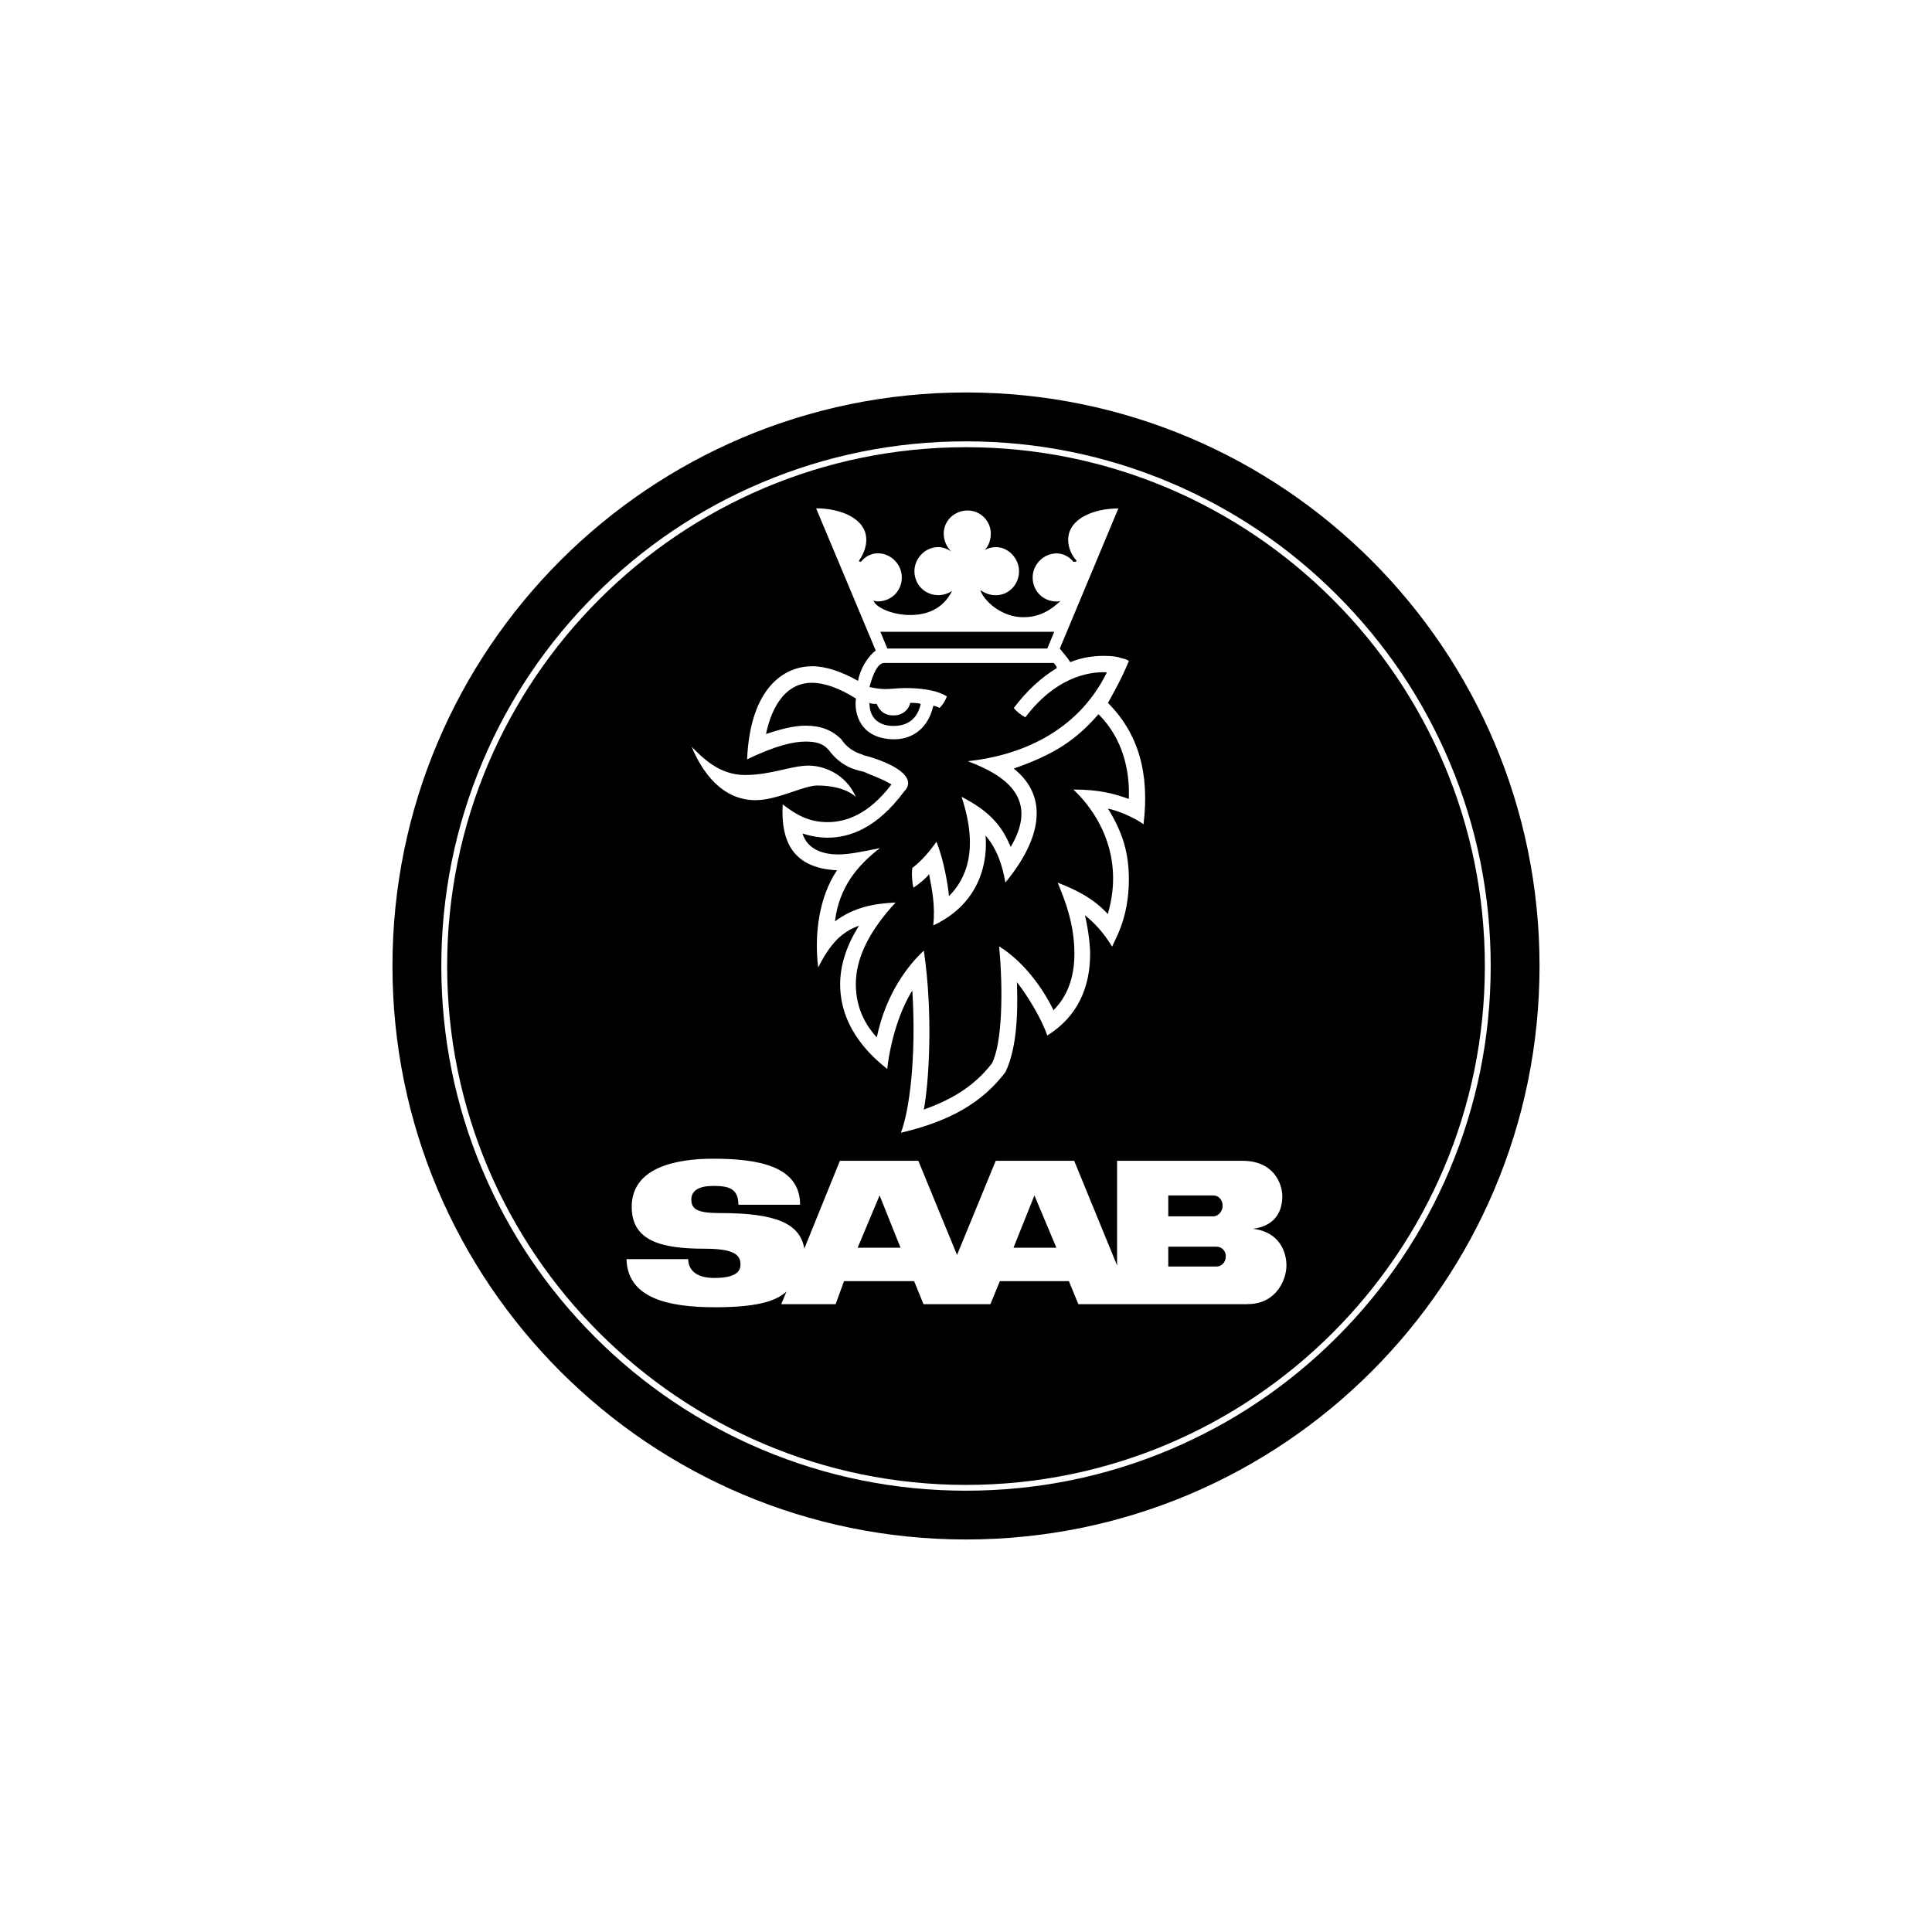
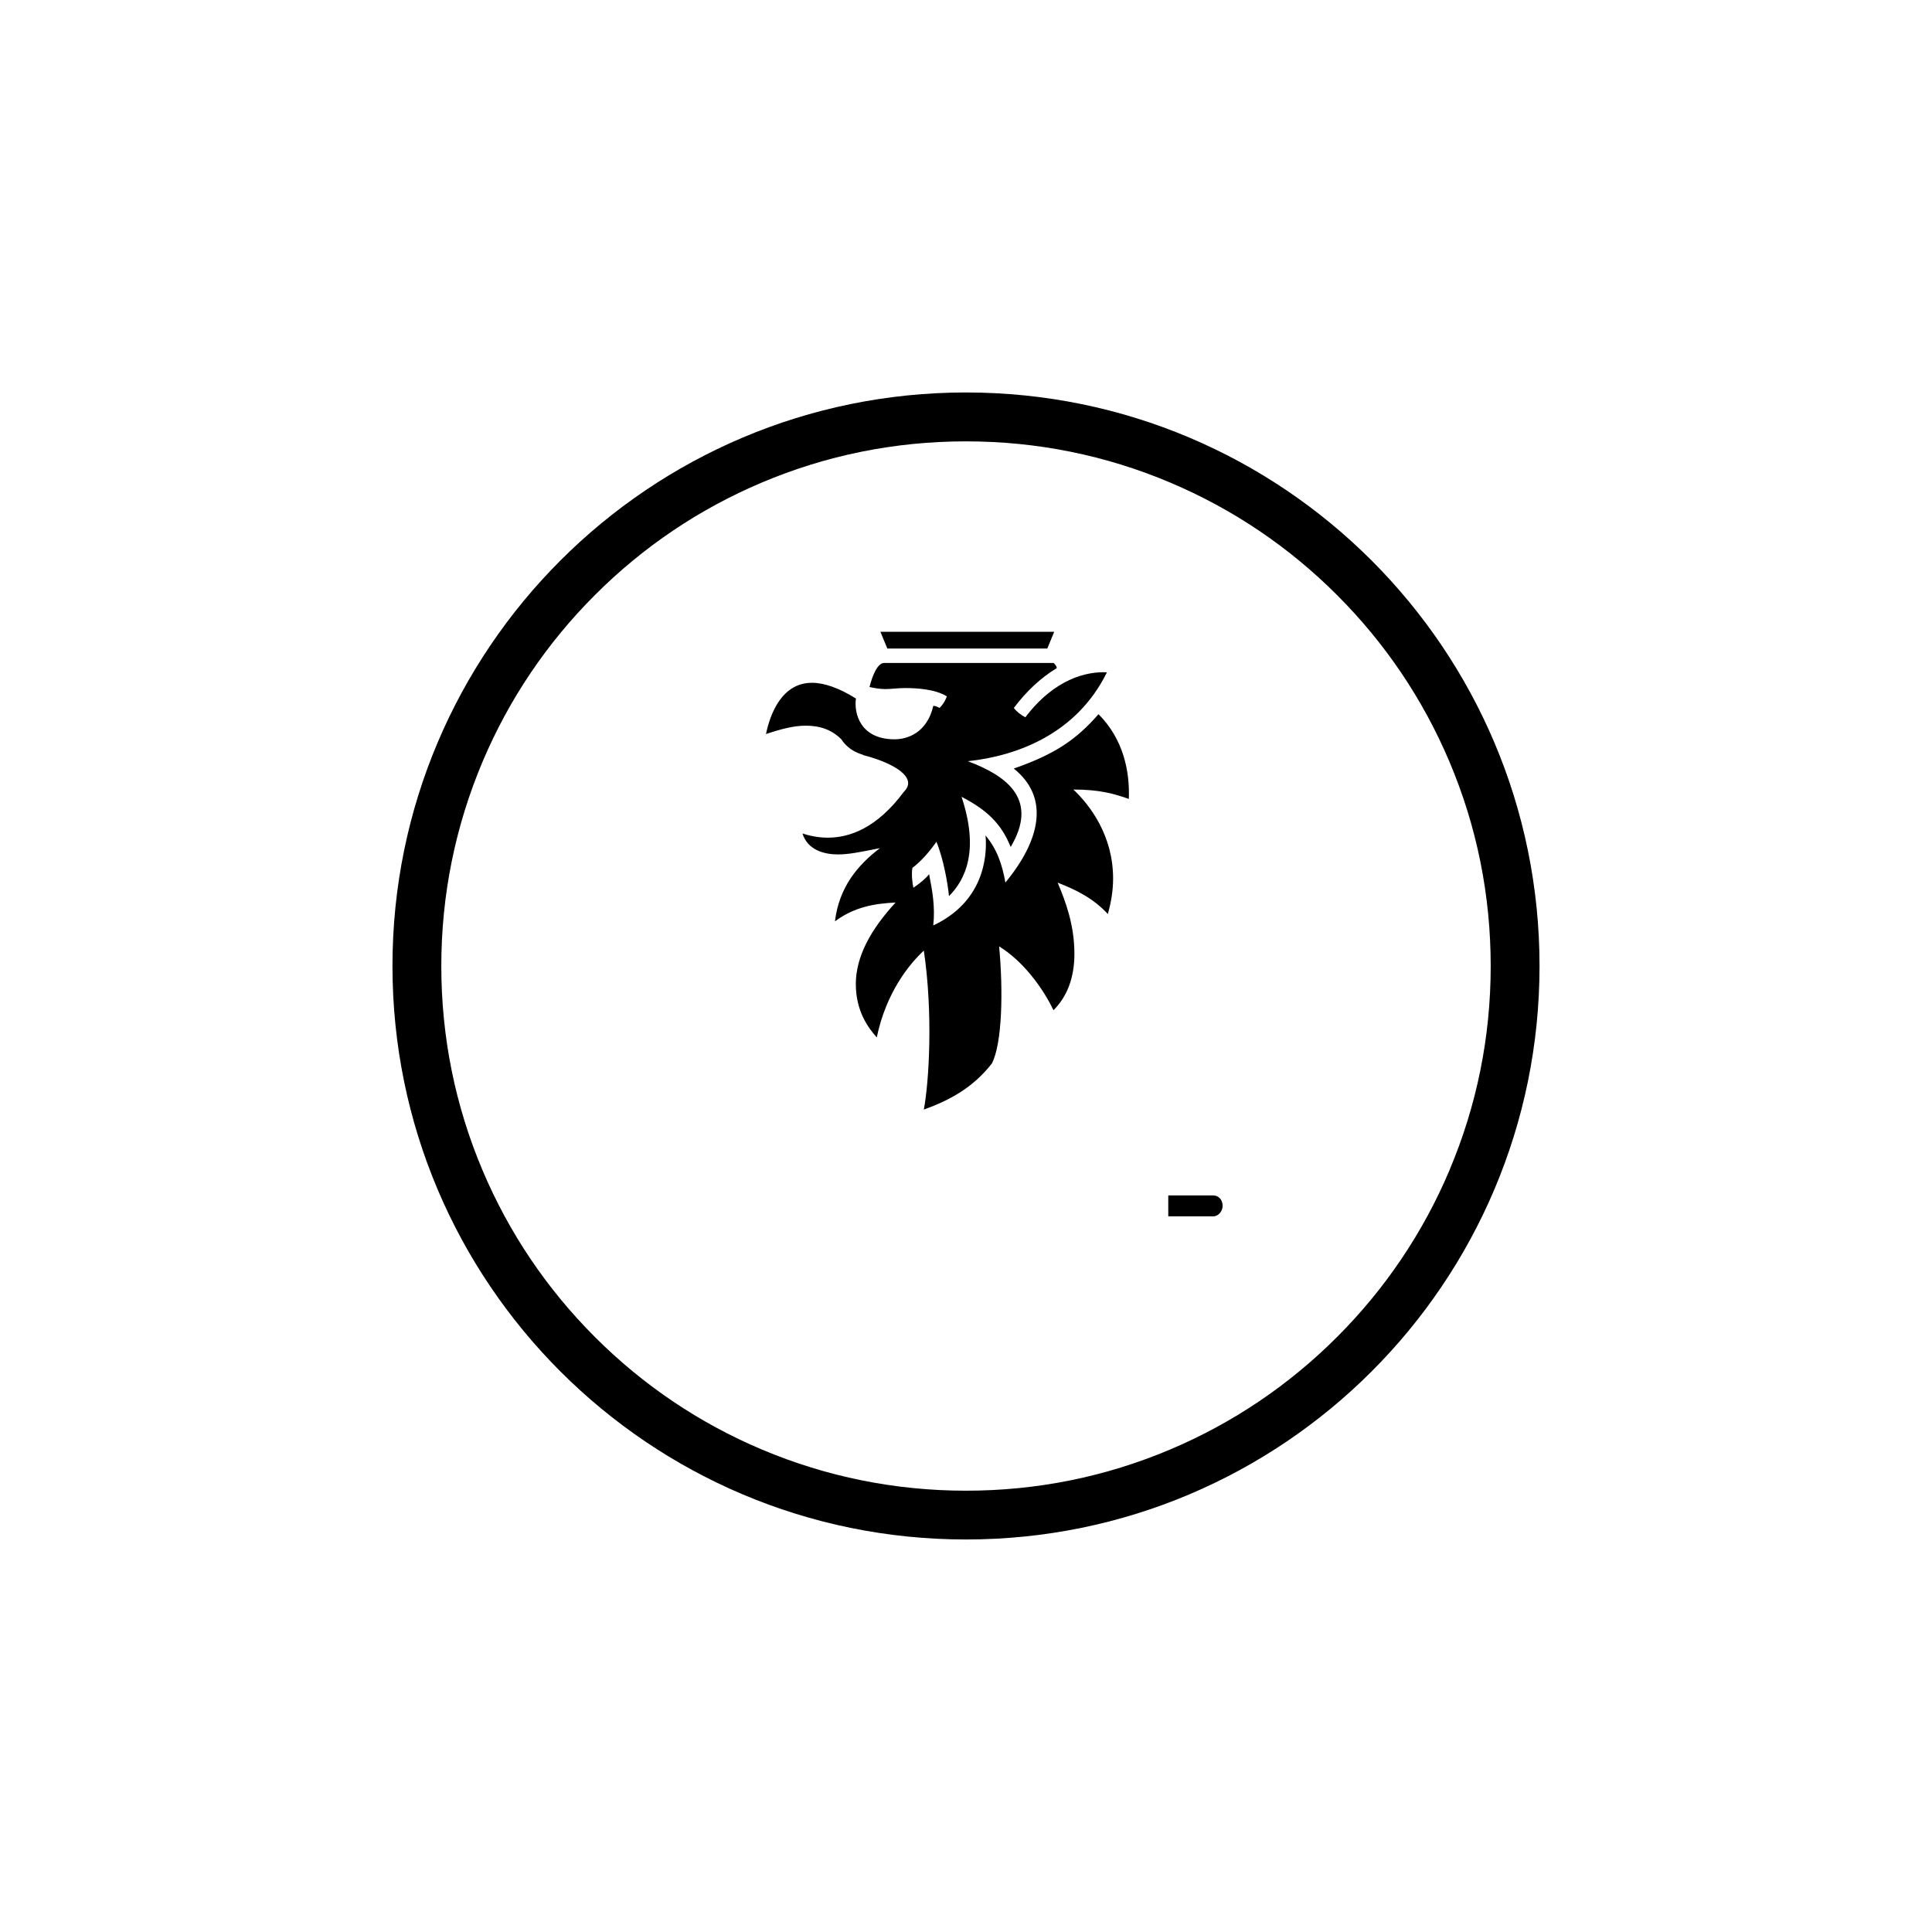
<svg xmlns="http://www.w3.org/2000/svg" id="_àð_1" data-name="˜àð_1" viewBox="0 0 360 360">
  <defs>
    <style>
      .cls-1 {
        fill-rule: evenodd;
      }
    </style>
  </defs>
-   <polygon class="cls-1" points="188.85 232.49 196.84 232.49 192.75 222.75 188.85 232.49" />
-   <path class="cls-1" d="M226.67,232.3s0,0-.01,0h-8.97v3.7h8.97c.97,0,1.75-.78,1.75-1.95,0-.97-.78-1.75-1.74-1.75Z" />
  <path class="cls-1" d="M227.82,224.7c0-1.17-.78-1.95-1.75-1.95h-8.38v3.9h8.38c.97,0,1.75-.98,1.75-1.95Z" />
  <path class="cls-1" d="M180,73.13c-59.02,0-106.87,47.85-106.87,106.87s47.85,106.86,106.87,106.86,106.87-47.84,106.87-106.86h0c0-59.03-47.85-106.87-106.87-106.87ZM270.09,218.06c-4.93,11.64-11.98,22.1-20.96,31.08-8.98,8.98-19.44,16.03-31.08,20.95-12.05,5.1-24.86,7.68-38.05,7.68s-26-2.59-38.06-7.68c-11.64-4.92-22.1-11.97-31.08-20.95-8.98-8.98-16.03-19.44-20.95-31.08-5.1-12.05-7.68-24.86-7.68-38.05s2.59-26,7.68-38.06c4.92-11.64,11.97-22.1,20.95-31.08,8.98-8.98,19.44-16.03,31.08-20.95,12.05-5.1,24.86-7.68,38.06-7.68s26,2.58,38.05,7.68c11.64,4.92,22.1,11.97,31.08,20.95,8.98,8.98,16.03,19.43,20.96,31.08,5.1,12.05,7.68,24.86,7.68,38.06s-2.59,26-7.69,38.05Z" />
-   <path class="cls-1" d="M180,83.33c-53.31,0-96.68,43.37-96.68,96.68s43.37,96.68,96.68,96.68,96.68-43.37,96.68-96.68-43.37-96.68-96.68-96.68ZM151.3,124.14c2.53,0,5.46.97,8.57,2.73.39-2.14,1.75-4.48,3.31-5.65l-11.11-26.5c4.68,0,9.35,1.95,9.35,5.85,0,1.17-.39,2.53-1.36,3.9q0,.19.19.19h.19c.78-.98,1.95-1.56,3.12-1.56,2.53,0,4.48,2.14,4.48,4.48,0,2.53-1.95,4.48-4.48,4.48-.19,0-.58,0-.78-.19.19,1.17,3.31,2.73,6.82,2.73,2.92,0,6.04-.98,7.8-4.48-.59.39-1.56.78-2.53.78-2.53,0-4.48-1.95-4.48-4.48,0-2.34,1.95-4.48,4.48-4.48.78,0,1.75.39,2.34.78-.78-.78-1.36-1.95-1.36-3.31,0-2.34,1.95-4.29,4.48-4.29,2.34,0,4.29,1.95,4.29,4.29,0,1.17-.39,2.34-1.17,3.12.58-.39,1.36-.58,2.14-.58,2.34,0,4.29,2.14,4.29,4.48,0,2.53-1.95,4.48-4.29,4.48-1.17,0-2.14-.39-2.92-.97.59,1.95,3.9,5.07,7.99,5.07,2.34,0,4.68-.78,7.02-3.12-.19.19-.59.19-.78.19-2.53,0-4.48-1.95-4.48-4.48,0-2.34,1.95-4.48,4.48-4.48,1.17,0,2.34.59,3.12,1.56h.19c.2,0,.39,0,.39-.19-1.17-1.36-1.56-2.73-1.56-3.9,0-3.9,4.68-5.85,9.35-5.85l-10.91,26.11c.58.78,1.36,1.56,1.95,2.53,2.34-.97,4.68-1.17,6.24-1.17,1.75,0,2.73.19,3.12.39,0,0,1.17.19,1.56.58-1.56,3.7-2.73,5.65-3.9,7.8,5.65,5.65,7.8,13.06,6.63,22.61-1.56-1.17-4.68-2.53-6.63-2.92,2.92,4.68,3.9,8.58,3.9,13.25,0,3.31-.59,6.82-1.95,9.94l-1.17,2.53c-1.56-2.53-3.12-4.29-5.07-5.85.39,1.56.97,4.87.97,7.21,0,6.24-2.34,11.69-7.99,15.2-.97-2.92-3.51-7.21-5.65-9.94.2,5.85,0,12.28-2.14,16.76-4.29,5.65-10.33,9.16-19.49,11.3,1.56-3.9,2.92-14.03,2.14-26.5-1.75,2.73-3.9,7.99-4.68,14.62-2.14-1.75-8.77-7.02-8.77-15.79,0-3.51,1.17-7.21,3.51-10.91-3.31,1.17-5.46,3.51-7.6,7.79-.78-6.23.2-13.25,3.51-18.12-7.99-.39-10.52-5.07-10.13-12.28,2.53,1.95,4.87,3.31,8.38,3.31,3.31,0,7.6-1.36,11.89-7.02-1.95-1.17-3.9-1.75-5.07-2.34-1.76-.39-4.29-.97-6.63-4.09-.98-1.17-2.34-1.56-4.29-1.56-2.34,0-5.65.78-10.91,3.31.58-13.25,6.82-17.34,12.08-17.34ZM128.88,139.15c1.95,1.95,5.07,5.26,9.94,5.26s8.57-1.75,11.89-1.75c2.53,0,6.82,1.36,8.77,5.85-.97-.97-3.31-2.14-7.21-2.14-2.53,0-7.41,2.73-11.5,2.73-6.24,0-9.94-5.26-11.89-9.94h0ZM232.5,243.01h-31.57l-1.76-4.29h-12.86l-1.76,4.29h-12.47l-1.75-4.29h-13.06l-1.56,4.29h-10.14l.98-2.34c-1.56,1.36-4.29,2.92-13.25,2.92s-16.37-1.76-16.56-8.97h11.5c0,1.75,1.17,3.51,4.87,3.51,4.48,0,4.87-1.56,4.87-2.53,0-1.75-1.17-2.92-6.63-2.92-7.99,0-13.64-1.36-13.64-7.8,0-7.41,8.38-8.97,15.2-8.97,8.38,0,16.18,1.37,16.18,8.58h-11.5c0-3.12-1.95-3.51-4.68-3.51-2.53,0-4.09.78-4.09,2.53,0,1.95,1.36,2.53,5.46,2.53,10.33,0,14.81,1.95,15.59,6.63l6.63-16.37h14.62l7.21,17.54,7.21-17.54h14.62l7.99,19.49v-19.49h23.38c5.85,0,7.41,4.29,7.41,6.63s-.97,5.46-5.46,6.04c5.06.59,6.23,4.48,6.23,6.82,0,2.73-1.95,7.21-7.21,7.21Z" />
-   <polygon class="cls-1" points="159.81 232.49 167.8 232.49 163.9 222.75 159.81 232.49" />
-   <path class="cls-1" d="M171.56,131.16c-.58-.19-1.36-.19-1.95-.19h0c-.19.98-1.17,2.34-3.12,2.34s-2.73-1.17-3.12-2.14c-.39,0-.97,0-1.36-.19,0,3.31,2.34,4.29,4.48,4.29,1.75,0,4.29-.58,5.07-4.09Z" />
  <path class="cls-1" d="M160.84,140.7c3.12.78,8.38,2.73,8.38,5.26,0,.39-.19.98-.78,1.56-5.07,6.82-10.13,8.57-14.23,8.57-1.75,0-3.51-.39-4.68-.78.97,3.12,4.09,3.9,6.63,3.9,1.95,0,3.9-.39,7.8-1.17-4.09,3.12-7.6,7.21-8.38,13.64,3.7-2.73,7.41-3.31,11.3-3.51-4.68,5.07-7.41,10.13-7.41,15.2s2.34,8.19,3.9,9.94c1.75-8.38,6.04-13.64,8.77-16.18,1.75,11.7.97,24.55,0,29.62,4.87-1.75,9.16-4.09,12.67-8.57,1.95-3.7,2.14-13.64,1.36-21.83,4.48,2.73,8.18,7.8,10.13,11.89,2.54-2.53,3.9-6.04,3.9-10.52,0-5.26-1.56-9.55-3.12-13.25,3.51,1.36,6.63,2.92,9.36,5.85.58-2.14.97-4.29.97-6.63,0-7.99-4.29-13.64-7.4-16.57,4.87,0,7.6.78,10.33,1.75.2-5.07-.97-11.11-5.65-15.79-4.09,4.68-7.99,7.41-15.79,10.13,6.82,5.46,4.87,13.45-1.56,21.24-.58-3.31-1.56-6.24-3.7-8.77.39,4.29-.58,12.47-9.74,16.76.39-3.51-.2-6.63-.78-9.55-.58.78-1.75,1.75-2.92,2.53-.19-.78-.39-2.53-.19-3.7,1.56-1.17,3.12-2.92,4.48-4.87,1.36,3.31,2.14,7.99,2.34,10.13,3.12-3.12,5.65-8.57,2.34-18.51,4.87,2.53,7.41,5.07,9.16,9.35,5.07-8.57-.19-13.06-7.99-15.98,9.16-.97,20.27-5.07,25.92-16.56-3.7-.2-9.74,1.17-15.2,8.38-.78-.39-1.76-1.17-2.14-1.75,2.34-3.12,5.06-5.65,7.99-7.41,0-.39-.39-.78-.59-.97h-31.57c-1.17,0-2.14,2.14-2.73,4.48.78.19,1.95.39,2.92.39,1.17,0,2.34-.19,3.7-.19,2.14,0,5.65.19,7.8,1.56-.39.97-.78,1.56-1.36,2.14-.39-.19-.78-.39-1.17-.39-1.17,5.07-4.87,6.24-7.21,6.24-6.43,0-7.6-4.87-7.21-7.6h0c-3.12-1.95-5.85-2.92-8.19-2.93-5.65,0-7.8,5.85-8.57,9.55,2.92-.98,5.26-1.56,7.4-1.56,2.73,0,4.87.78,6.63,2.53,1.56,2.34,3.7,2.73,4.09,2.92Z" />
  <polygon class="cls-1" points="195.15 120.84 196.44 117.72 164.05 117.72 165.34 120.84 195.15 120.84" />
</svg>